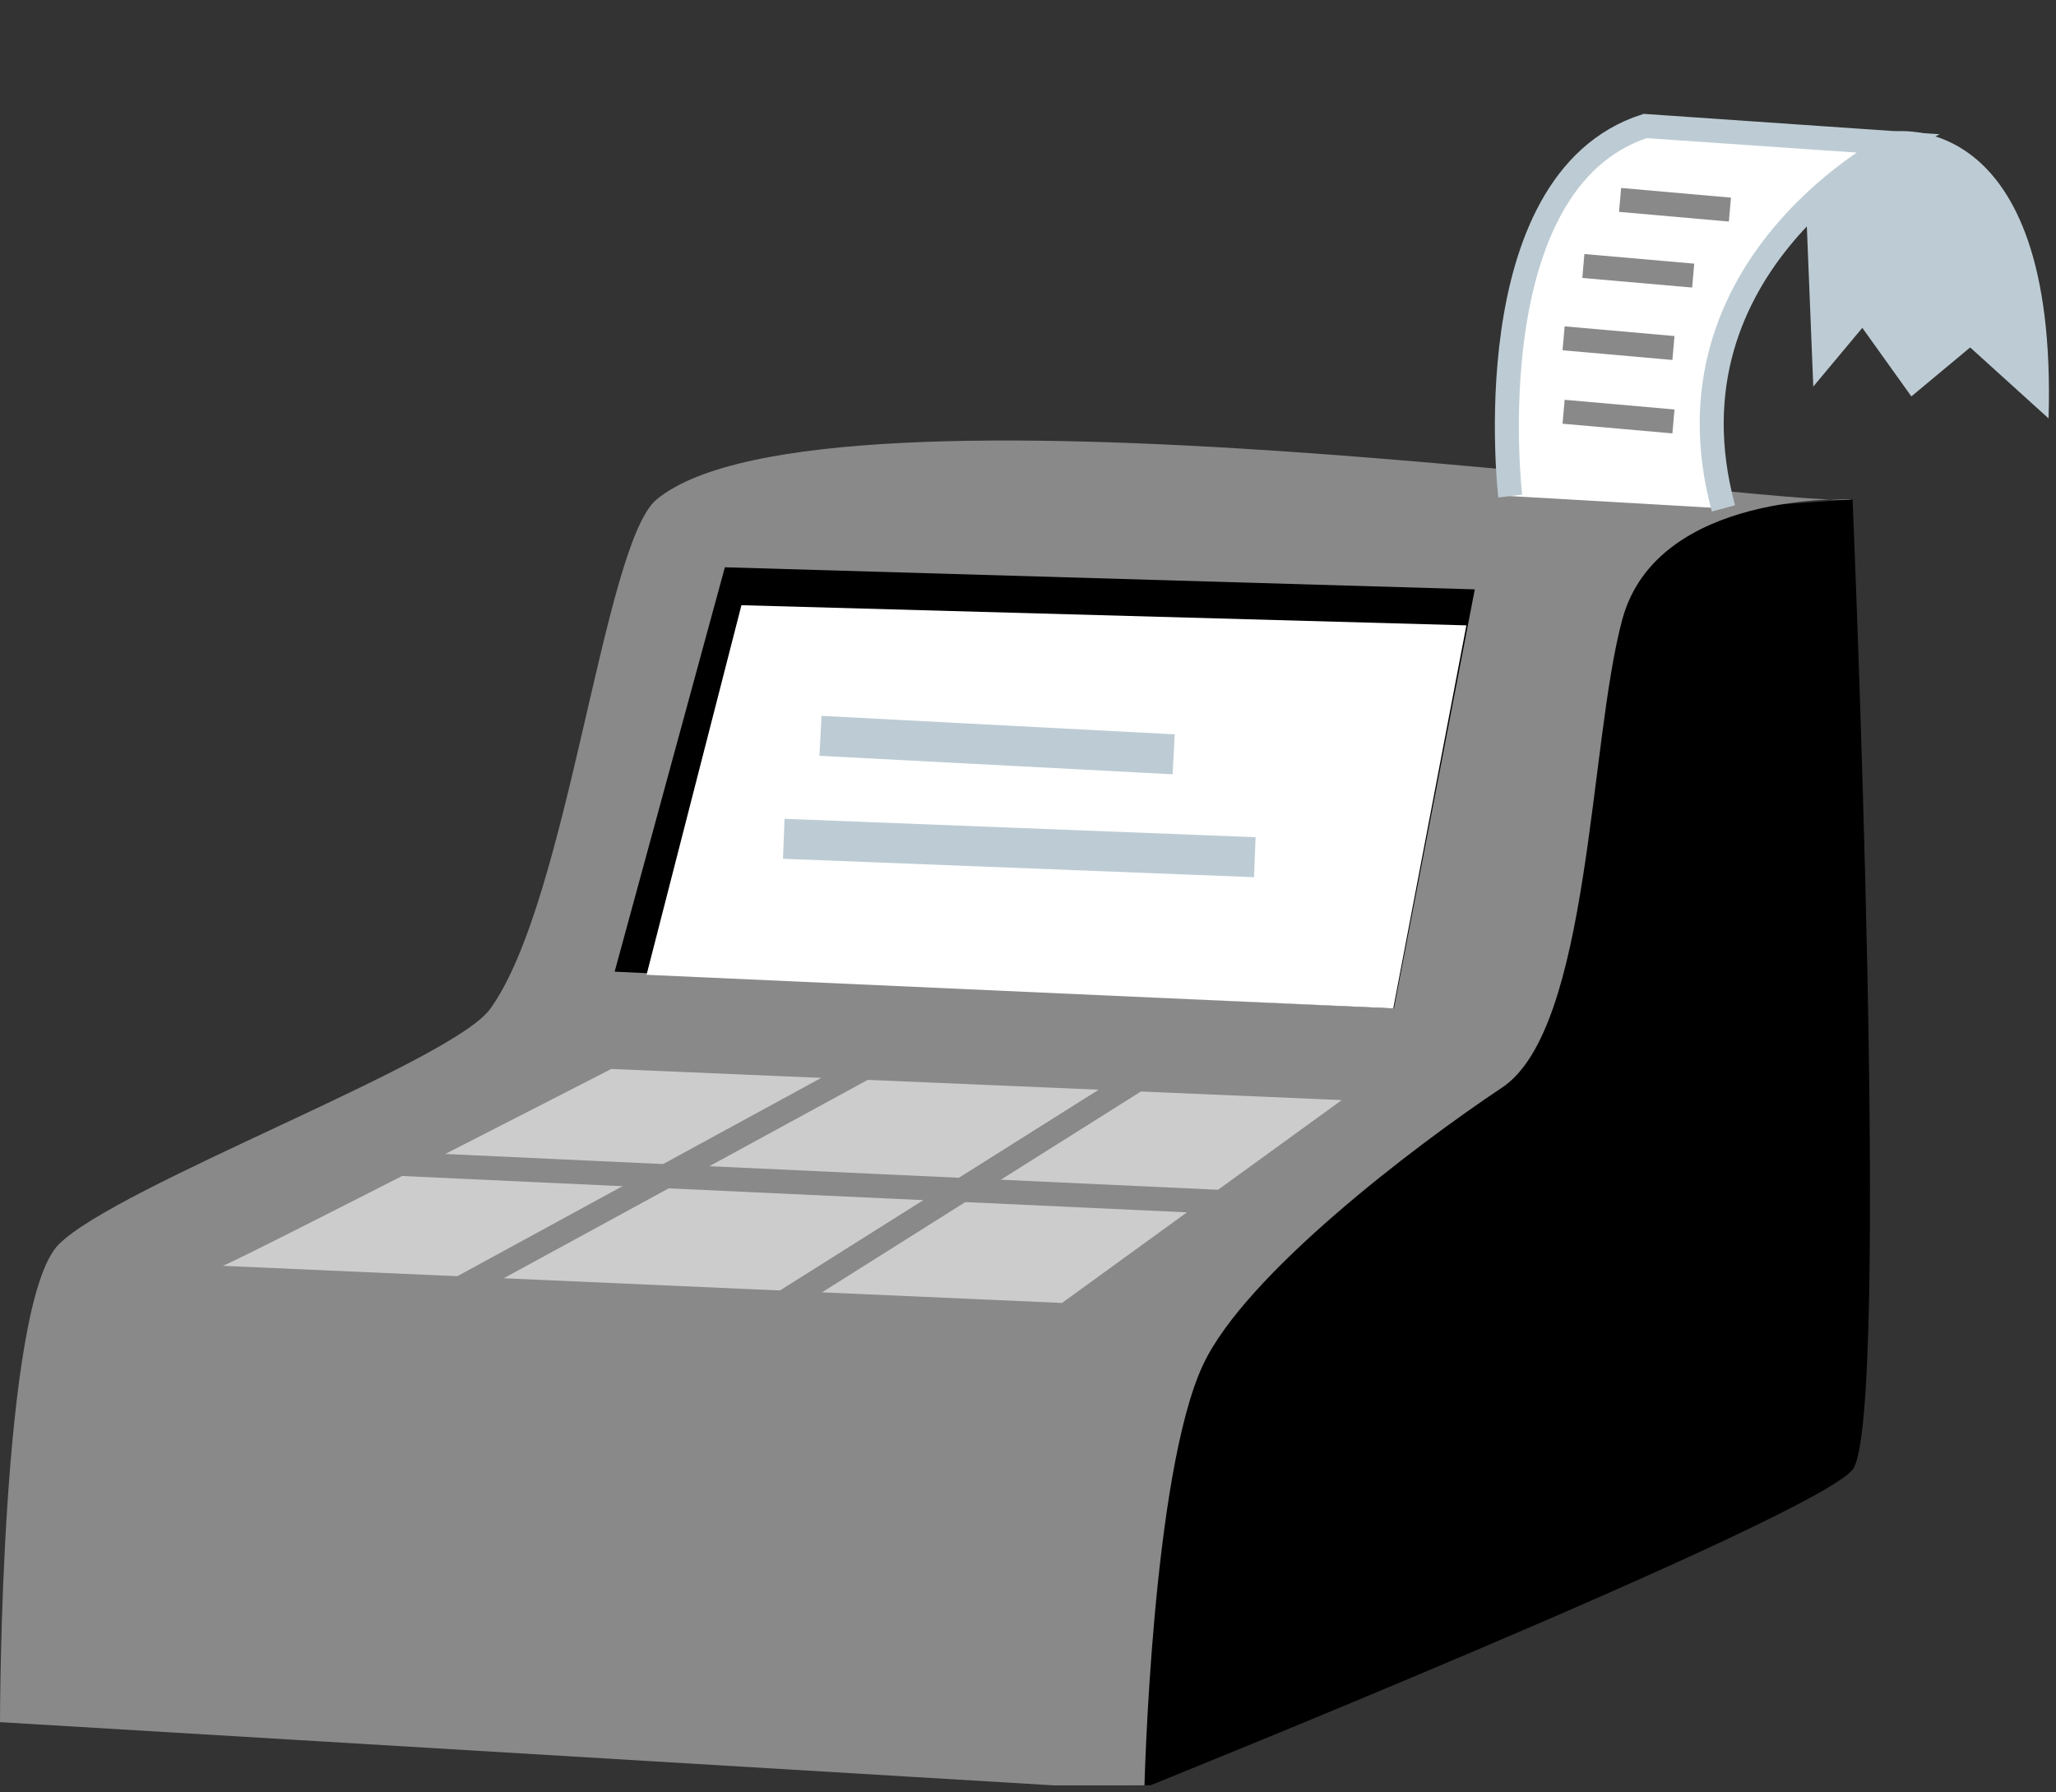
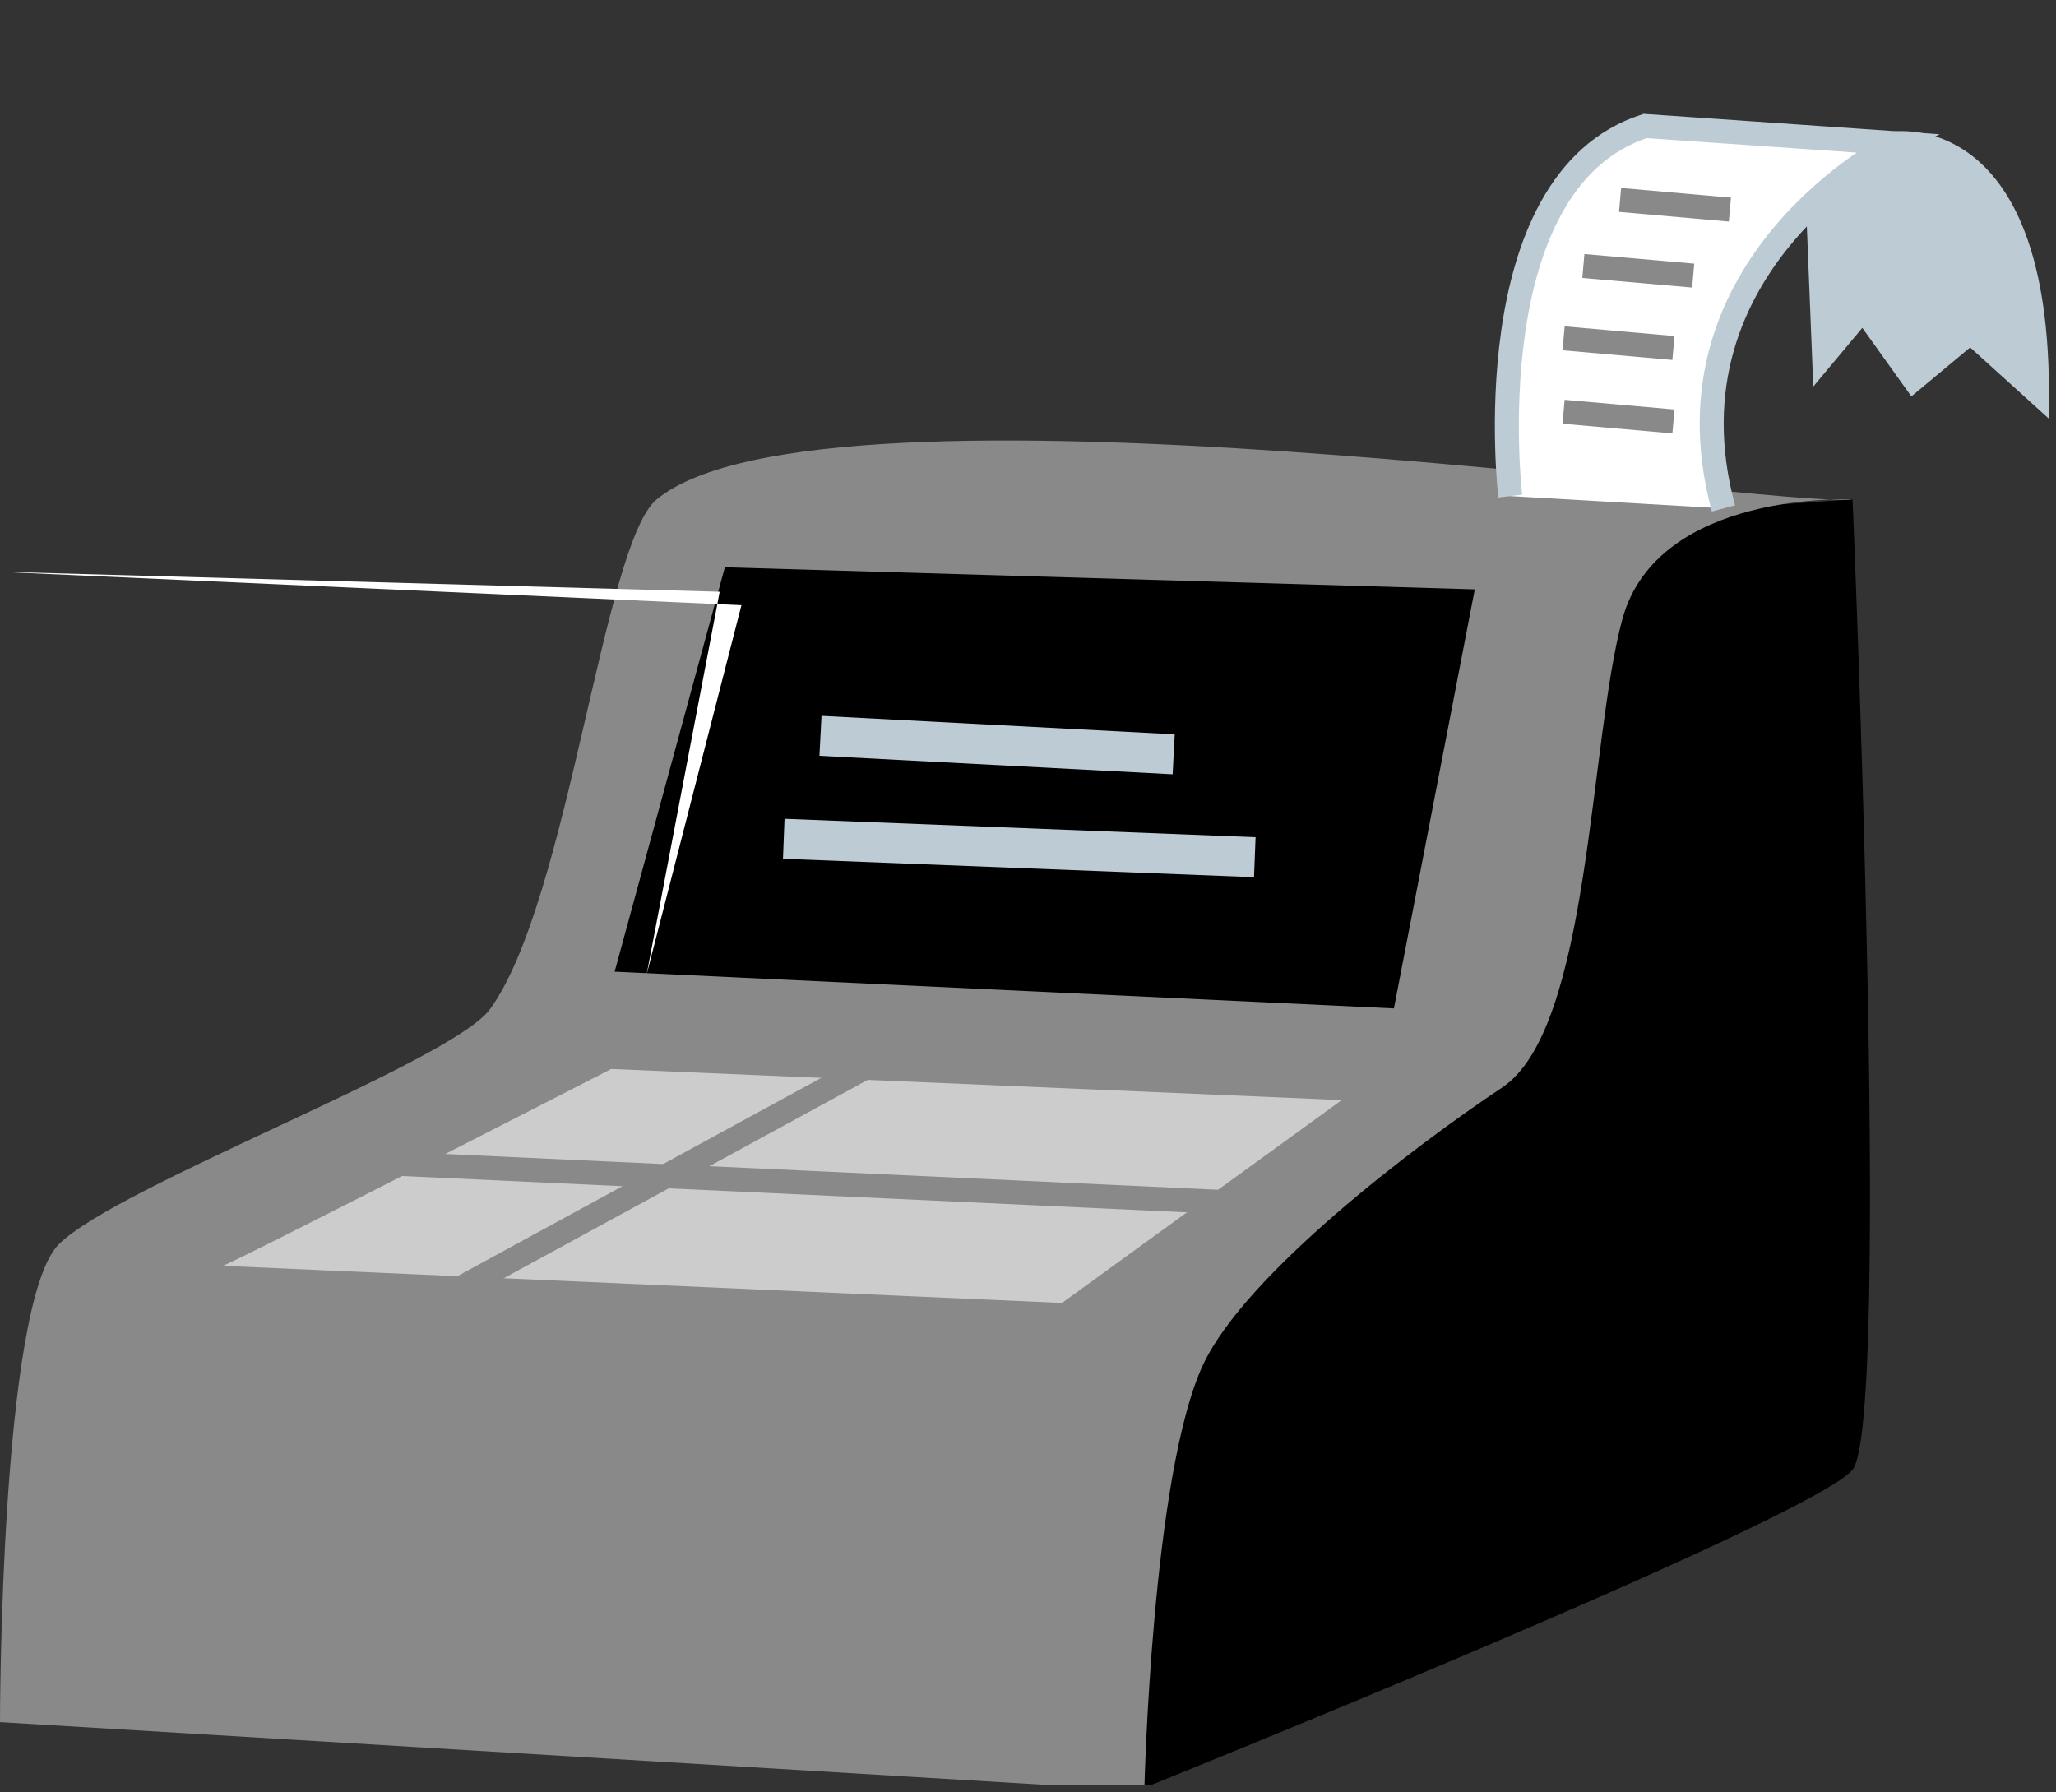
<svg xmlns="http://www.w3.org/2000/svg" xmlns:ns1="http://www.serif.com/" width="100%" height="100%" viewBox="0 0 257 224" version="1.1" xml:space="preserve" style="fill-rule:evenodd;clip-rule:evenodd;stroke-miterlimit:10;">
  <rect x="0" y="0" width="257" height="224" fill="#333333" stroke="none" />
  <rect id="pos" x="0" y="0" width="256.118" height="223.175" style="fill:none;" />
  <clipPath id="_clip1">
    <rect x="0" y="0" width="256.118" height="223.175" />
  </clipPath>
  <g clip-path="url(#_clip1)">
    <g id="pos1" ns1:id="pos">
      <g>
        <path d="M231.57,62.41c-0,0 4.9,115.17 -0,121.3c-4.9,6.13 -89.44,40.13 -89.44,40.13l-26.96,-37.68l45.9,-118.69l70.5,-5.06Z" style="fill-rule:nonzero;" />
        <path d="M0,215.27c0,0 0,-52.38 7.35,-59.73c7.35,-7.35 49.08,-22.76 53.91,-29.41c9.8,-13.48 14.14,-58.21 20.83,-63.71c20.83,-17.15 139.68,1.23 149.48,0c-0,0 -24.39,-1.17 -28.78,15c-4.17,15.37 -3.99,51.17 -15.02,58.52c-11.03,7.35 -32.06,23.34 -37.37,34.62c-6.45,13.71 -7.36,53.29 -7.36,53.29l-143.04,-8.58Z" style="fill:#898989;fill-rule:nonzero;" />
        <path d="M90.61,70.91l-13.78,50.55l97.41,4.59l10.11,-52.38l-93.74,-2.76Z" style="fill-rule:nonzero;" />
-         <path d="M92.68,75.65l-11.86,46.2l93.34,4.2l9.14,-47.88l-90.62,-2.52Z" style="fill:#fff;fill-rule:nonzero;" />
+         <path d="M92.68,75.65l-11.86,46.2l9.14,-47.88l-90.62,-2.52Z" style="fill:#fff;fill-rule:nonzero;" />
        <g>
          <path d="M236.47,16.47c0,0 20.78,-3.51 19.6,35.83l-9.8,-8.87l-7.35,6.12l-6.13,-8.57l-6.13,7.34l-1.23,-30.62l11.04,-1.23Z" style="fill:#bdccd4;fill-rule:nonzero;" />
          <path d="M188.78,62.01c-0,0 -4.64,-39.29 16.86,-46.26l31.24,2.15c-0,0 -29.77,14.93 -21.45,45.65" style="fill:#fff;fill-rule:nonzero;stroke:#bdccd4;stroke-width:3px;" />
          <path d="M195.45,51.47l13.73,1.21" style="fill:none;fill-rule:nonzero;stroke:#898989;stroke-width:3px;" />
          <path d="M195.45,42.29l13.73,1.21" style="fill:none;fill-rule:nonzero;stroke:#898989;stroke-width:3px;" />
          <path d="M197.92,33.25l13.73,1.2" style="fill:none;fill-rule:nonzero;stroke:#898989;stroke-width:3px;" />
          <path d="M202.51,24.99l13.73,1.21" style="fill:none;fill-rule:nonzero;stroke:#898989;stroke-width:3px;" />
        </g>
        <path d="M97.97,104.85l58.88,2.3" style="fill:none;fill-rule:nonzero;stroke:#bdccd4;stroke-width:5px;" />
        <path d="M102.56,91.98l44.15,2.31" style="fill:none;fill-rule:nonzero;stroke:#bdccd4;stroke-width:5px;" />
      </g>
      <path d="M27.84,158.23c1.94,-0.65 48.57,-24.61 48.57,-24.61l91.31,3.89l-34.97,25.36l-104.91,-4.64Z" style="fill:#ccc;fill-rule:nonzero;" />
      <path d="M45.32,145.27l112.03,5.19" style="fill:none;fill-rule:nonzero;stroke:#898989;stroke-width:3px;" />
      <path d="M52,164.05l57.03,-31.08" style="fill:none;fill-rule:nonzero;stroke:#898989;stroke-width:3px;" />
-       <path d="M90.81,167.29l53.46,-33.67" style="fill:none;fill-rule:nonzero;stroke:#898989;stroke-width:3px;" />
    </g>
  </g>
</svg>